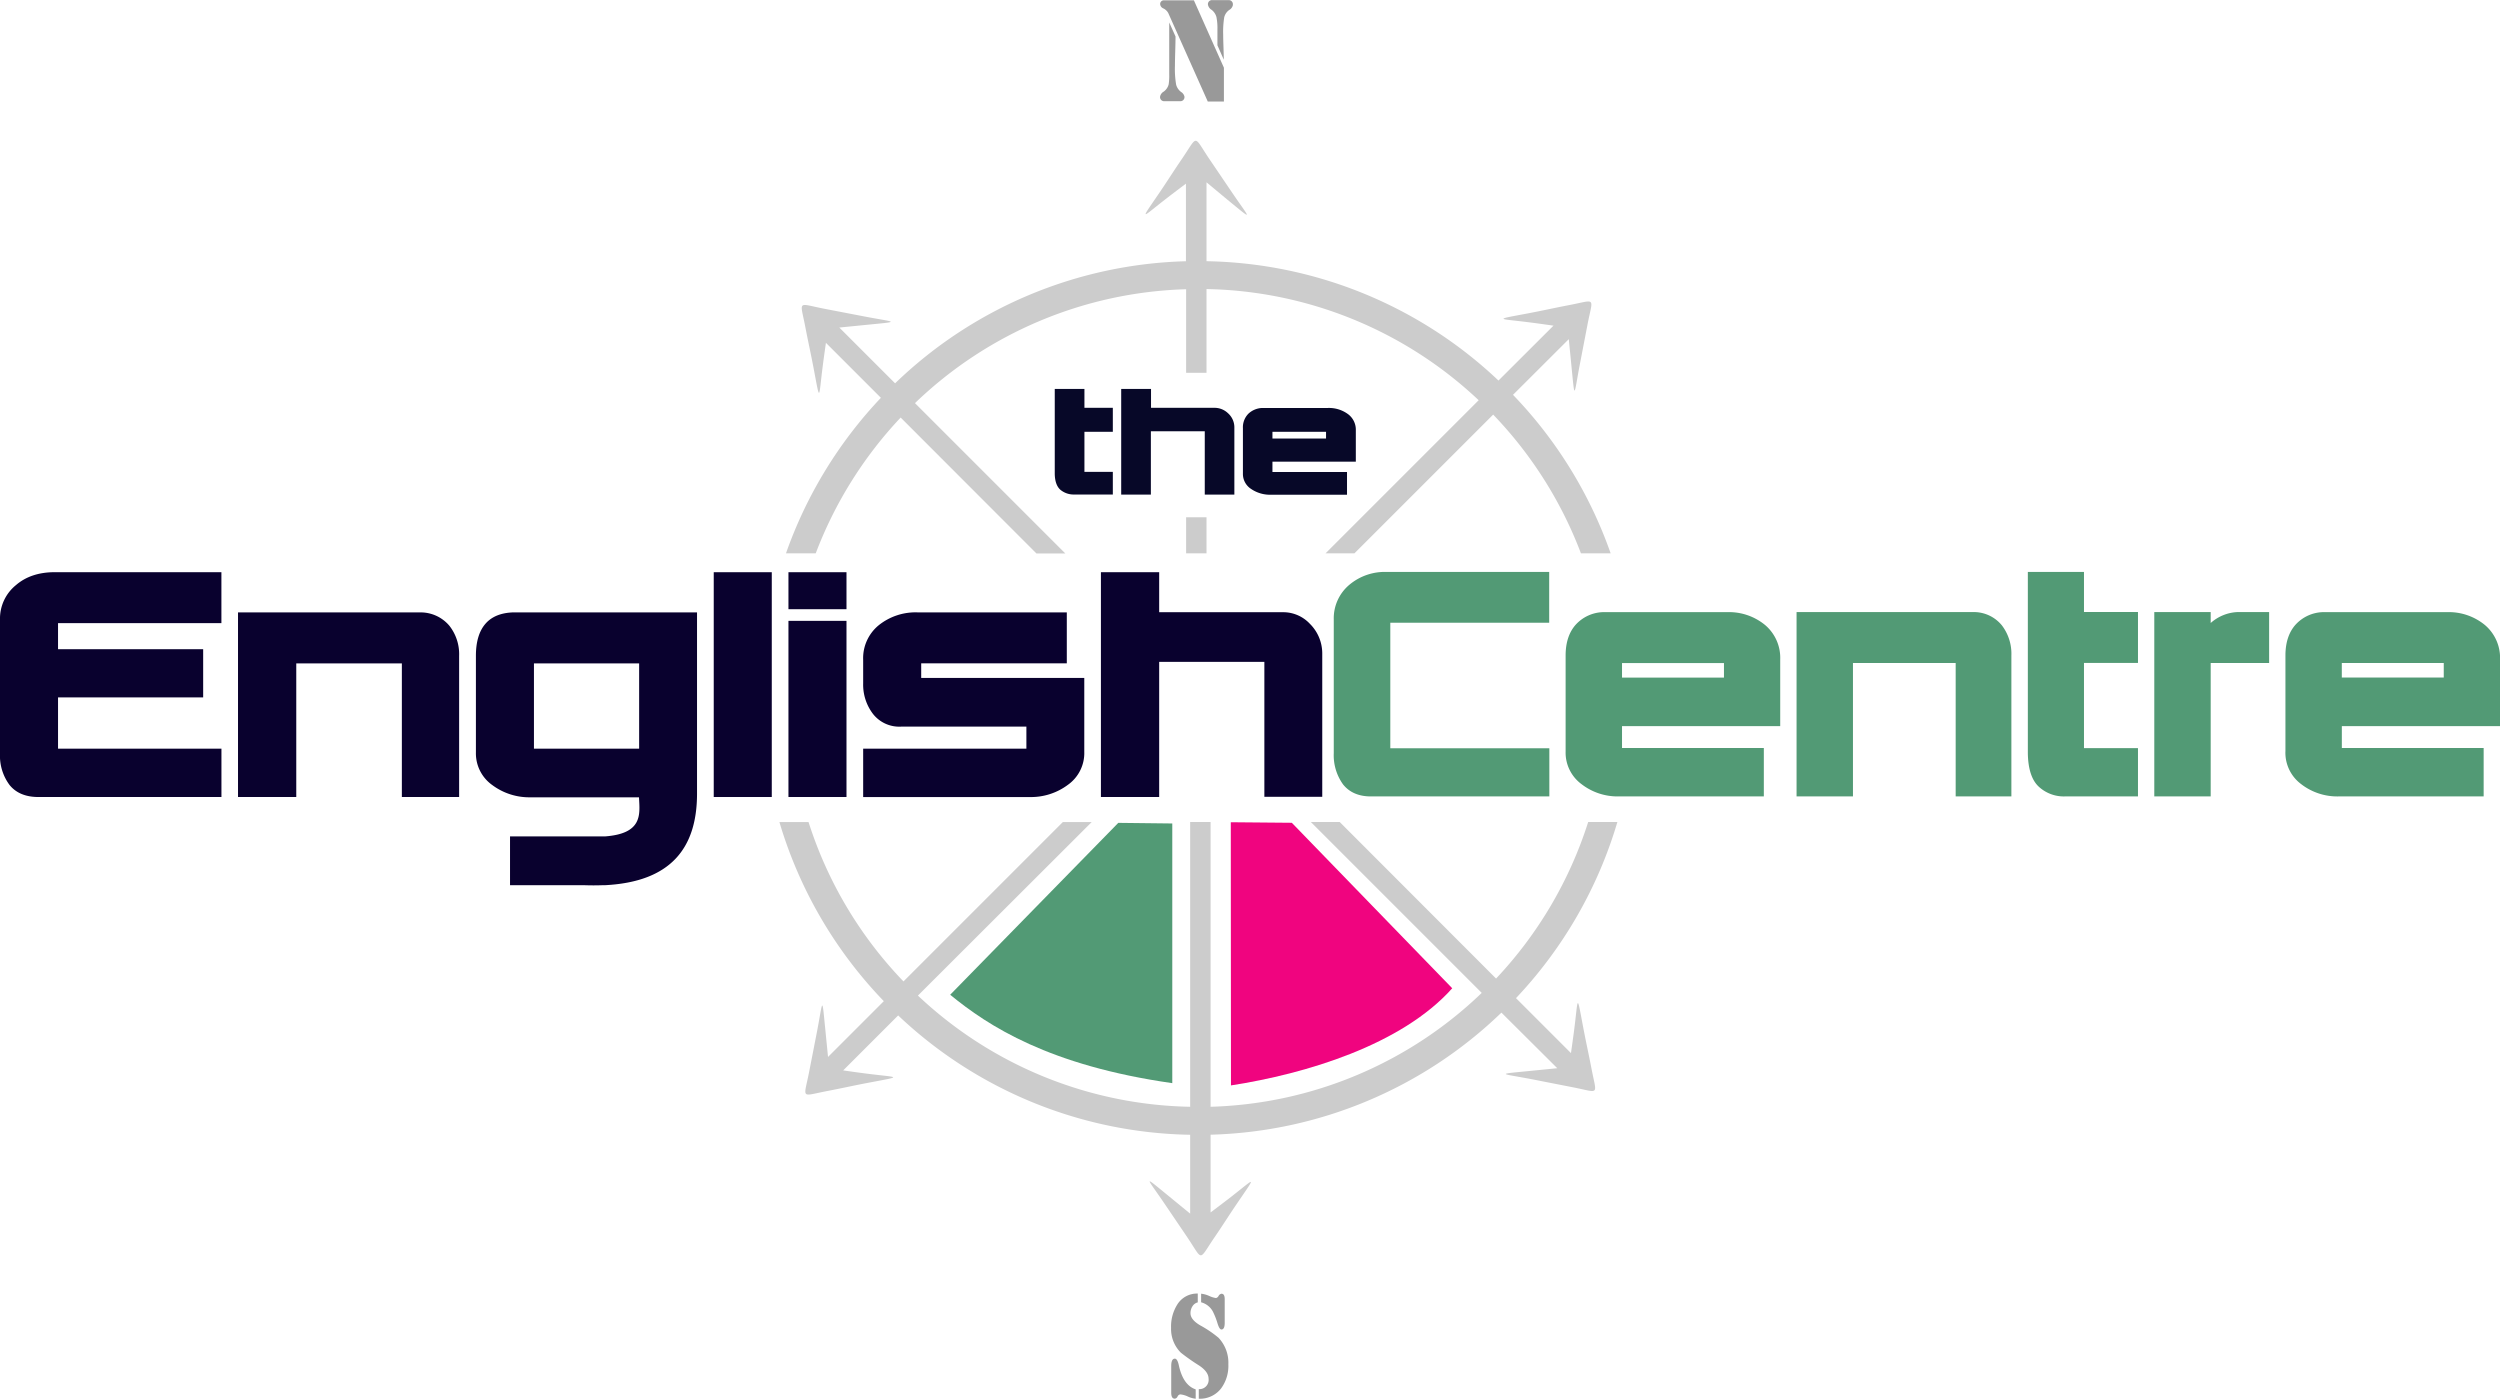
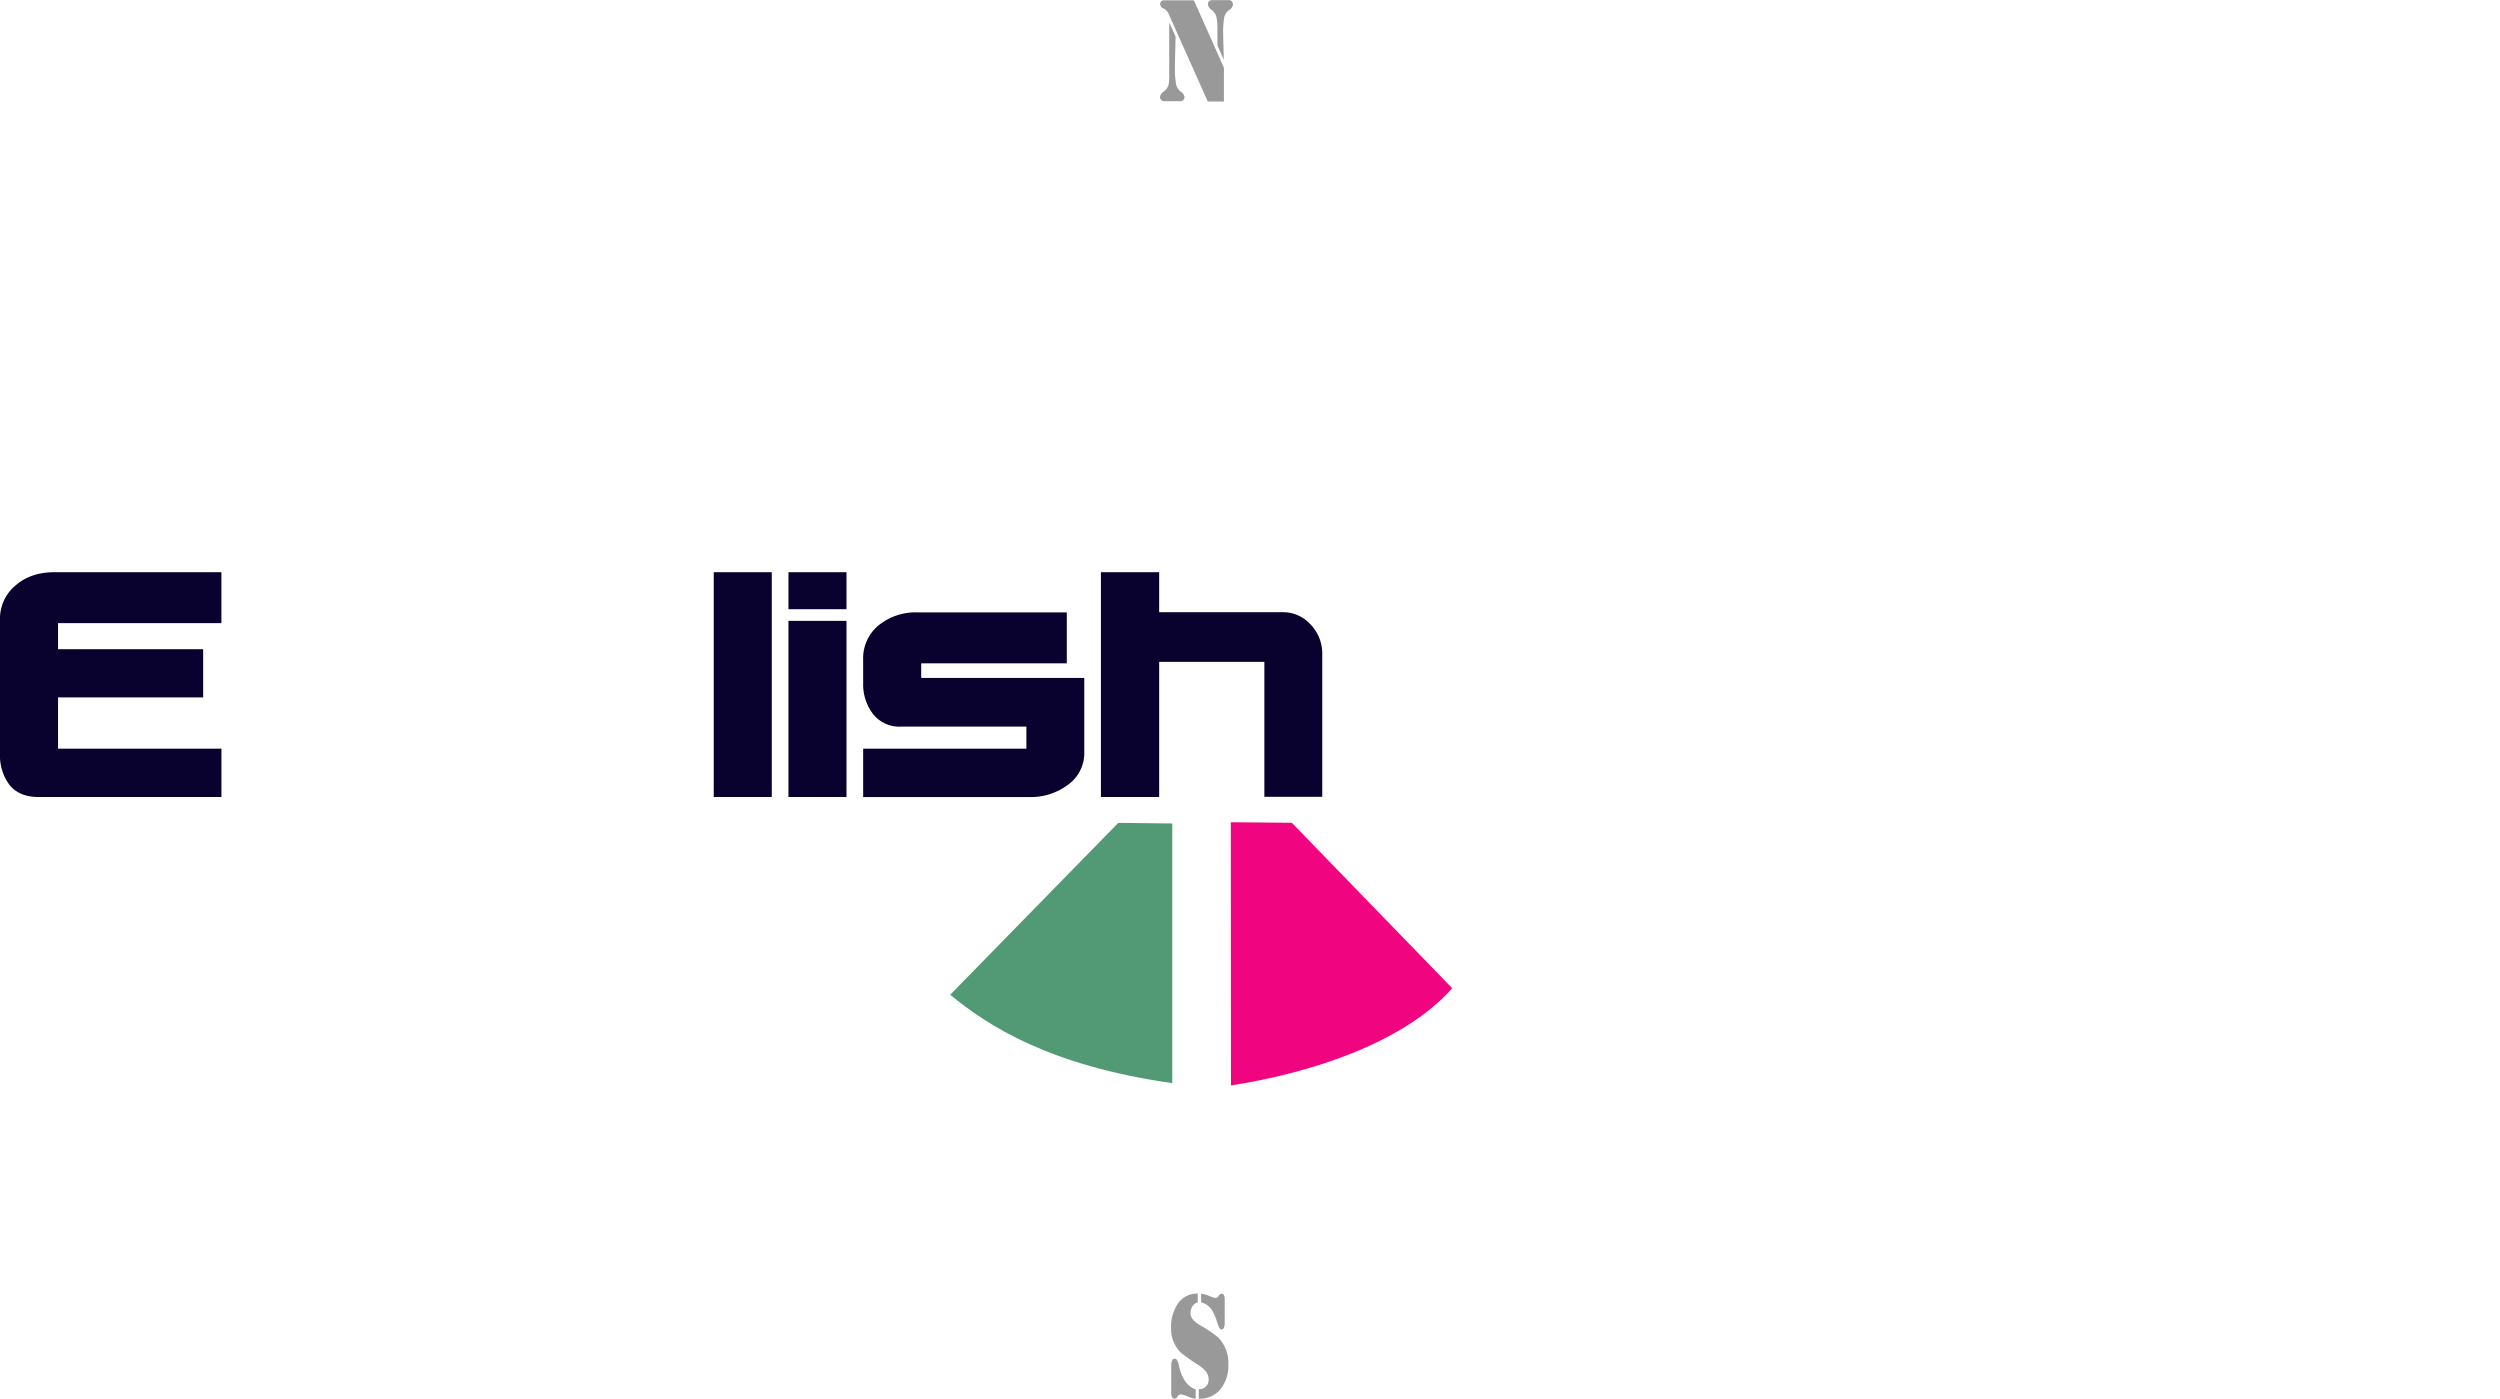
<svg xmlns="http://www.w3.org/2000/svg" version="1.1" width="686.63" height="384.16">
  <svg id="SvgjsSvg1033" data-name="Layer 1" viewBox="0 0 686.63 384.16">
    <defs>
      <style>.cls-1{fill:#999;}.cls-2{fill:#070828;}.cls-3{fill:#f0047f;}.cls-3,.cls-4,.cls-6{fill-rule:evenodd;}.cls-4,.cls-5{fill:#529a75;}.cls-6{fill:#ccc;}.cls-7{fill:#09012e;}</style>
    </defs>
    <title>the english centre logo</title>
    <path class="cls-1" d="M402.94,132.08a1.12,1.12,0,0,1-1.27,1.27h-4.15a1.12,1.12,0,0,1-1.27-1.27,2,2,0,0,1,1-1.36,3.56,3.56,0,0,0,1.36-2,15.35,15.35,0,0,0,.15-2.73V111.73l1.73,3.85q0,1.3-.08,4t-0.08,4a25.92,25.92,0,0,0,.33,5.24,3.7,3.7,0,0,0,1.36,2,2,2,0,0,1,.94,1.36m10.81,1.27h-4.42l-10.84-24.28a3,3,0,0,0-1.36-1.3,1.38,1.38,0,0,1-.88-1.15,1,1,0,0,1,1.15-1.06h8.12l8.24,18.5v9.3Zm2.48-26.52a2,2,0,0,1-1,1.36,3.5,3.5,0,0,0-1.38,2,25,25,0,0,0-.29,4.78q0,1.15.08,3.44t0.08,3.44L412,118q0-.76,0-2.23t0-2.19a15.47,15.47,0,0,0-.27-3.32,3.74,3.74,0,0,0-1.33-2,2.09,2.09,0,0,1-1-1.39,1.11,1.11,0,0,1,1.24-1.27H415A1.12,1.12,0,0,1,416.24,106.83Z" transform="translate(-77.63 -105.56)" />
    <path class="cls-1" d="M406,489.72a6.9,6.9,0,0,1-2.15-.61,6.17,6.17,0,0,0-2.09-.58,1,1,0,0,0-.71.59,1,1,0,0,1-.74.59c-0.69,0-1-.55-1-1.67v-7.26c0-1.38.33-2.06,1-2.06,0.46,0,.83.61,1.09,1.83q1.18,5.45,4.63,6.61v2.56Zm9-9.42a10.42,10.42,0,0,1-2,6.6,7.34,7.34,0,0,1-6.12,2.82v-2.63a2.54,2.54,0,0,0,2.69-2.85q0-1.94-2.68-3.69a54.41,54.41,0,0,1-4.94-3.48,9.19,9.19,0,0,1-2.68-6.81,11.36,11.36,0,0,1,1.71-6.42,6.37,6.37,0,0,1,5.62-3v2.42a2.39,2.39,0,0,0-1.47,1.09,3.47,3.47,0,0,0-.53,1.88q0,1.79,2.7,3.36a30.87,30.87,0,0,1,5,3.39A10,10,0,0,1,415,480.3ZM414,468.86q0,1.85-.91,1.85-0.54,0-1.06-1.66a19.51,19.51,0,0,0-1.33-3.36,5.16,5.16,0,0,0-3.18-2.45v-2.36a7.19,7.19,0,0,1,2.21.61,6.74,6.74,0,0,0,1.88.58,1.1,1.1,0,0,0,.71-0.59,1.09,1.09,0,0,1,.8-0.59q0.88,0,.88,1.48v6.51Z" transform="translate(-77.63 -105.56)" />
-     <path class="cls-2" d="M419,235.6V223.17a5.31,5.31,0,0,1,1.52-4,5.86,5.86,0,0,1,3.8-1.56h18a8.83,8.83,0,0,1,5.5,1.66,5.32,5.32,0,0,1,2.19,4.46v8.62H427.11v2.85h20.48v6.24H426.65a9.2,9.2,0,0,1-5.4-1.59A4.9,4.9,0,0,1,419,235.6m22.87-11.45H427.11V226h14.72v-1.89Zm-56.26-11.77h8.15v5.19h17.57a5.32,5.32,0,0,1,3.58,1.49,5.18,5.18,0,0,1,1.74,3.77V241.4h-8.13V224H393.72V241.4h-8.15v-29Zm-12.9,29a5.71,5.71,0,0,1-3.79-1.26c-1-.84-1.54-2.28-1.6-4.32V212.38h8.15v5.19h7.8v6.58h-7.8v11h7.8v6.24H372.67Z" transform="translate(-77.63 -105.56)" />
    <path class="cls-3" d="M432.43,331.54c14.89,15.3,29.16,30.15,44.06,45.45-13.92,15.6-40.27,23.51-60.77,26.68l-0.05-72.28Z" transform="translate(-77.63 -105.56)" />
    <path class="cls-4" d="M384.77,331.56c-14.89,15.3-31.28,31.91-46.17,47.21,10.45,8.58,27.18,19.46,61,24.28l0-71.32Z" transform="translate(-77.63 -105.56)" />
-     <path class="cls-5" d="M705.33,312v-26.4c0-3.69,1-6.55,2.89-8.59a10.56,10.56,0,0,1,7.23-3.32h34.2a15.59,15.59,0,0,1,10.46,3.53,11.8,11.8,0,0,1,4.16,9.48V305H720.82v6h38.95V324.3H719.94a16.21,16.21,0,0,1-10.28-3.37,10.76,10.76,0,0,1-4.34-8.95m43.49-24.33h-28v4h28v-4Zm-48,0H684.8V324.3H669.31V273.67H684.8v3a11.83,11.83,0,0,1,7.3-3h8.75v14ZM644.78,324.3a10.15,10.15,0,0,1-7.2-2.68c-1.92-1.78-2.93-4.85-3-9.18v-49.8H650v11h14.83v14H650v23.4h14.83V324.3H644.78Zm-73.72,0V273.67h49a9.94,9.94,0,0,1,7.39,3.65,12.84,12.84,0,0,1,2.61,8.26V324.3H614.76V287.66H586.55V324.3H571.06ZM507.63,312v-26.4c0-3.69,1-6.55,2.89-8.59a10.56,10.56,0,0,1,7.23-3.32h34.2a15.59,15.59,0,0,1,10.46,3.53,11.8,11.8,0,0,1,4.16,9.48V305H523.12v6h38.95V324.3H522.25A16.21,16.21,0,0,1,512,320.93,10.76,10.76,0,0,1,507.63,312Zm43.49-24.33h-28v4h28v-4Zm-91.64,23.4h43.68V324.3h-49q-5,0-7.64-3.28a13.69,13.69,0,0,1-2.57-8.59V275.66a12,12,0,0,1,4.3-9.5,15.15,15.15,0,0,1,10.4-3.51h44.47v13.94H459.48v34.47Z" transform="translate(-77.63 -105.56)" />
-     <path class="cls-6" d="M521.85,331.32A119.87,119.87,0,0,1,494,379.7l15.1,15.1c0.29-2.07.58-4.08,0.87-6.35,1.16-9,.65-10.42,2.52-0.56,0.74,3.91,1.48,7.17,2.23,11.08,1.47,7.74,2.45,6.67-5.33,5.17L498.49,402c-8.85-1.7-10.34-1.34-.4-2.33l7.25-.72L490,383.68a119.57,119.57,0,0,1-79.88,33.53v21.35c1.67-1.26,3.3-2.48,5.1-3.87,7.22-5.58,7.83-6.91,2.18,1.38-2.24,3.29-4,6.12-6.26,9.41-4.43,6.52-3,6.45-7.43-.12l-6.2-9.15c-5.06-7.46-6.37-8.26,1.37-1.93l5.63,4.61V417.23a119.58,119.58,0,0,1-80.2-32.78l-15.1,15.1c2.07,0.29,4.08.58,6.35,0.87,9,1.16,10.42.65,0.57,2.52-3.91.74-7.17,1.48-11.08,2.23-7.74,1.47-6.67,2.45-5.17-5.33L302,389c1.7-8.85,1.34-10.34,2.33-.4l0.72,7.25,15.32-15.32a119.87,119.87,0,0,1-28.67-49.18h8a112.24,112.24,0,0,0,26.07,43.76l43.76-43.76h7.93L329.74,379a111.94,111.94,0,0,0,74.77,30.54V331.32h5.61v78.22a111.94,111.94,0,0,0,74.47-31.28l-46.94-46.94h7.93l42.95,43a112.25,112.25,0,0,0,25.3-43h8ZM409,247.63v9.91H403.4v-9.91H409Zm0-92v21.67a119.58,119.58,0,0,1,80.19,32.78L504.3,195c-2.07-.29-4.08-0.58-6.35-0.87-9-1.16-10.42-.65-0.56-2.52,3.91-.74,7.17-1.48,11.08-2.23,7.74-1.47,6.67-2.45,5.17,5.33l-2.09,10.85c-1.7,8.85-1.34,10.34-2.33.4l-0.72-7.25L493.18,214A120,120,0,0,1,520,257.54h-8.16a112.35,112.35,0,0,0-24.11-38.11l-38.11,38.11h-7.93l42.06-42.06A111.94,111.94,0,0,0,409,184.95v23H403.4V185a111.93,111.93,0,0,0-74.47,31.28l41.29,41.29h-7.93L325,220.24a112.4,112.4,0,0,0-23.33,37.3H293.5a120,120,0,0,1,26.07-42.72l-15.1-15.1c-0.29,2.07-.58,4.08-0.87,6.35-1.16,9-.65,10.42-2.52.57-0.74-3.91-1.48-7.17-2.23-11.08-1.47-7.74-2.45-6.67,5.33-5.17L315,192.47c8.85,1.7,10.34,1.34.4,2.33l-7.25.72,15.32,15.32a119.57,119.57,0,0,1,79.88-33.53V156c-1.67,1.26-3.3,2.48-5.1,3.87-7.22,5.58-7.83,6.91-2.18-1.38,2.24-3.29,4-6.12,6.26-9.41,4.43-6.52,3-6.45,7.43.12l6.2,9.15c5.06,7.46,6.37,8.26-1.37,1.93Z" transform="translate(-77.63 -105.56)" />
    <path class="cls-7" d="M380,262.71H396v11h34.38a10,10,0,0,1,7,3.17,11.45,11.45,0,0,1,3.41,8v39.52h-15.9V287.34H396v37.12H380V262.71Z" transform="translate(-77.63 -105.56)" />
    <path class="cls-7" d="M330.64,287.76v4h44.79v20.33a10.68,10.68,0,0,1-4.47,9,16.92,16.92,0,0,1-10.53,3.38H314.7V311.19h44.83v-6.06H325.12a9.16,9.16,0,0,1-7.72-3.49,13.23,13.23,0,0,1-2.7-8.35v-6.51a11.68,11.68,0,0,1,4.28-9.5,16.16,16.16,0,0,1,10.65-3.53h41v14h-40Z" transform="translate(-77.63 -105.56)" />
    <rect class="cls-7" x="216.55" y="170.52" width="15.94" height="48.38" />
    <rect class="cls-7" x="216.55" y="157.16" width="15.94" height="10.16" />
    <rect class="cls-7" x="196.03" y="157.16" width="15.94" height="61.74" />
-     <path class="cls-7" d="M253.17,287.76H224.28v23.43h28.89V287.76Zm-9.33,47.52c10.4-.8,9.52-6.1,9.29-10.74H223.38a17,17,0,0,1-10.57-3.38,10.66,10.66,0,0,1-4.47-8.91V285.68q0-5.77,2.61-8.79t7.8-3.14h50.32v49.77c0,15.26-7.48,24.23-25.23,25.16v0h-0.62q-2.49.1-5.23,0H217.71V335.28h26.13Z" transform="translate(-77.63 -105.56)" />
-     <path class="cls-7" d="M143,324.46v-50.7h50.45a10.33,10.33,0,0,1,7.6,3.66,12.63,12.63,0,0,1,2.68,8.27v38.77H188V287.76H159v36.69H143Z" transform="translate(-77.63 -105.56)" />
    <path class="cls-7" d="M93.57,311.19h44.88v13.27H88.17q-5.22,0-7.9-3.28a13.44,13.44,0,0,1-2.64-8.6V275.74a11.84,11.84,0,0,1,4.42-9.51q4.11-3.53,10.7-3.52h45.69v14H93.57v7.16h39.86V297.1H93.57v14.09Z" transform="translate(-77.63 -105.56)" />
  </svg>
  <style>@media (prefers-color-scheme: light) { :root { filter: none; } }
@media (prefers-color-scheme: dark) { :root { filter: none; } }
</style>
</svg>